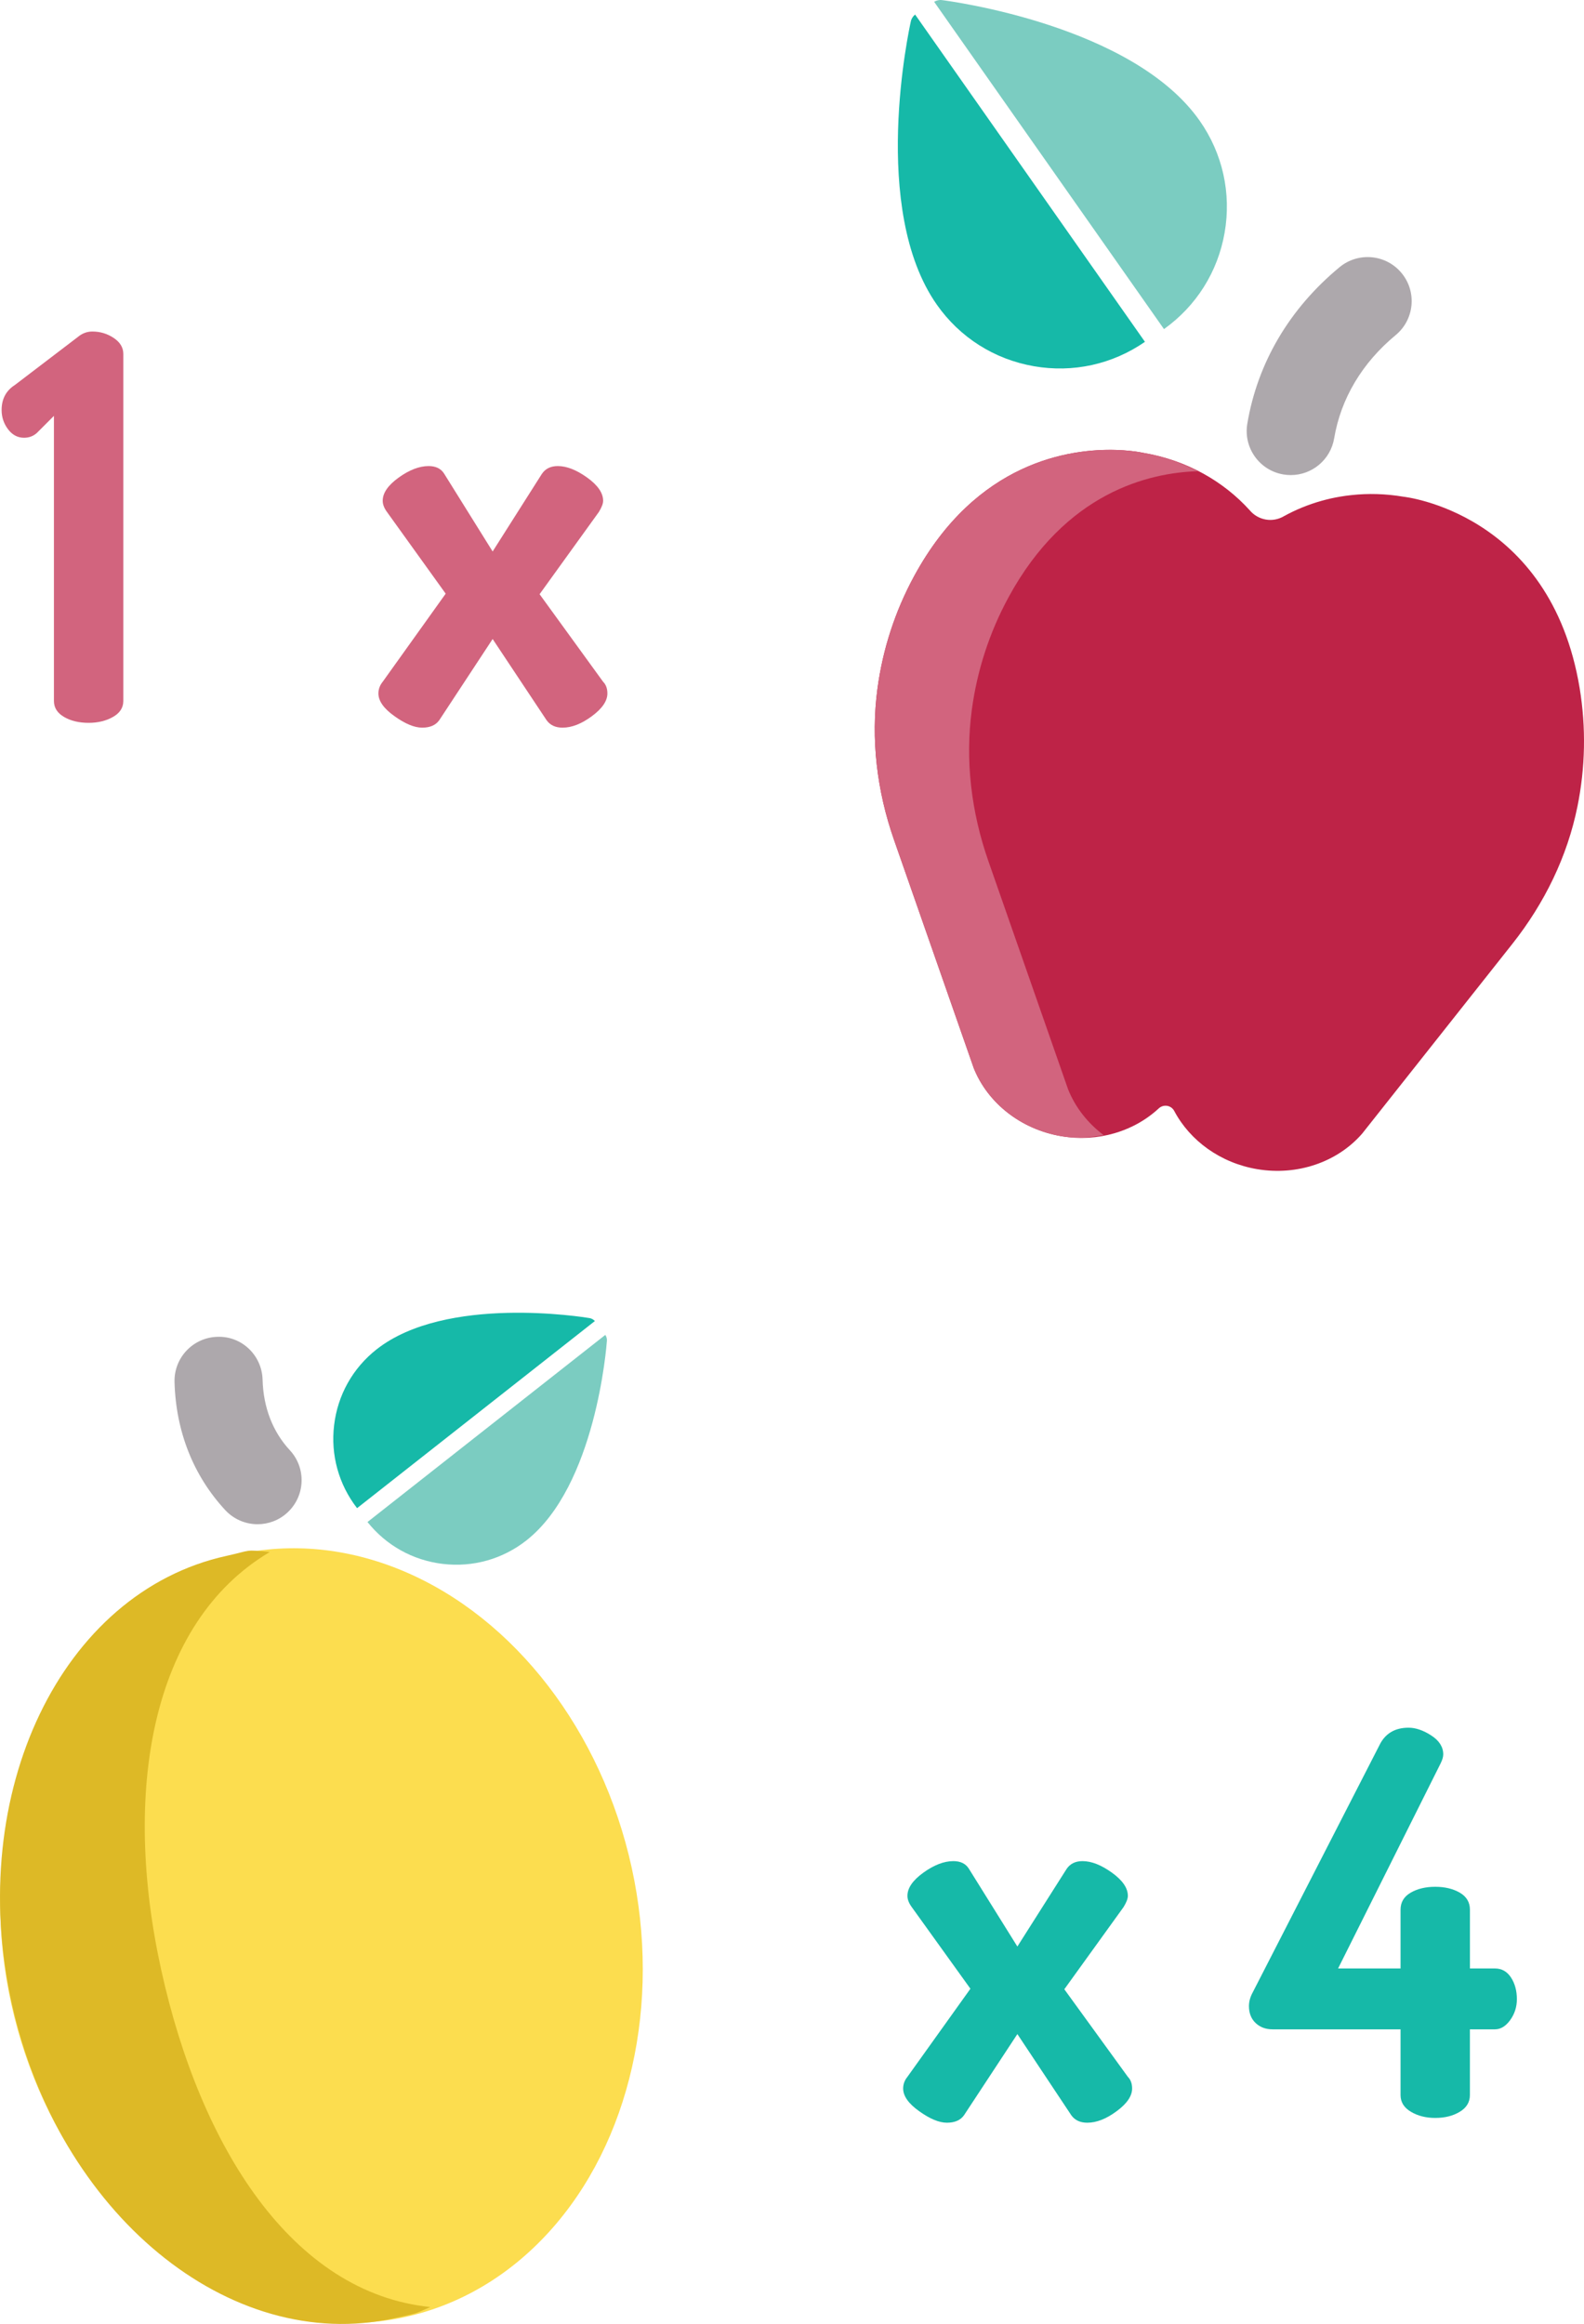
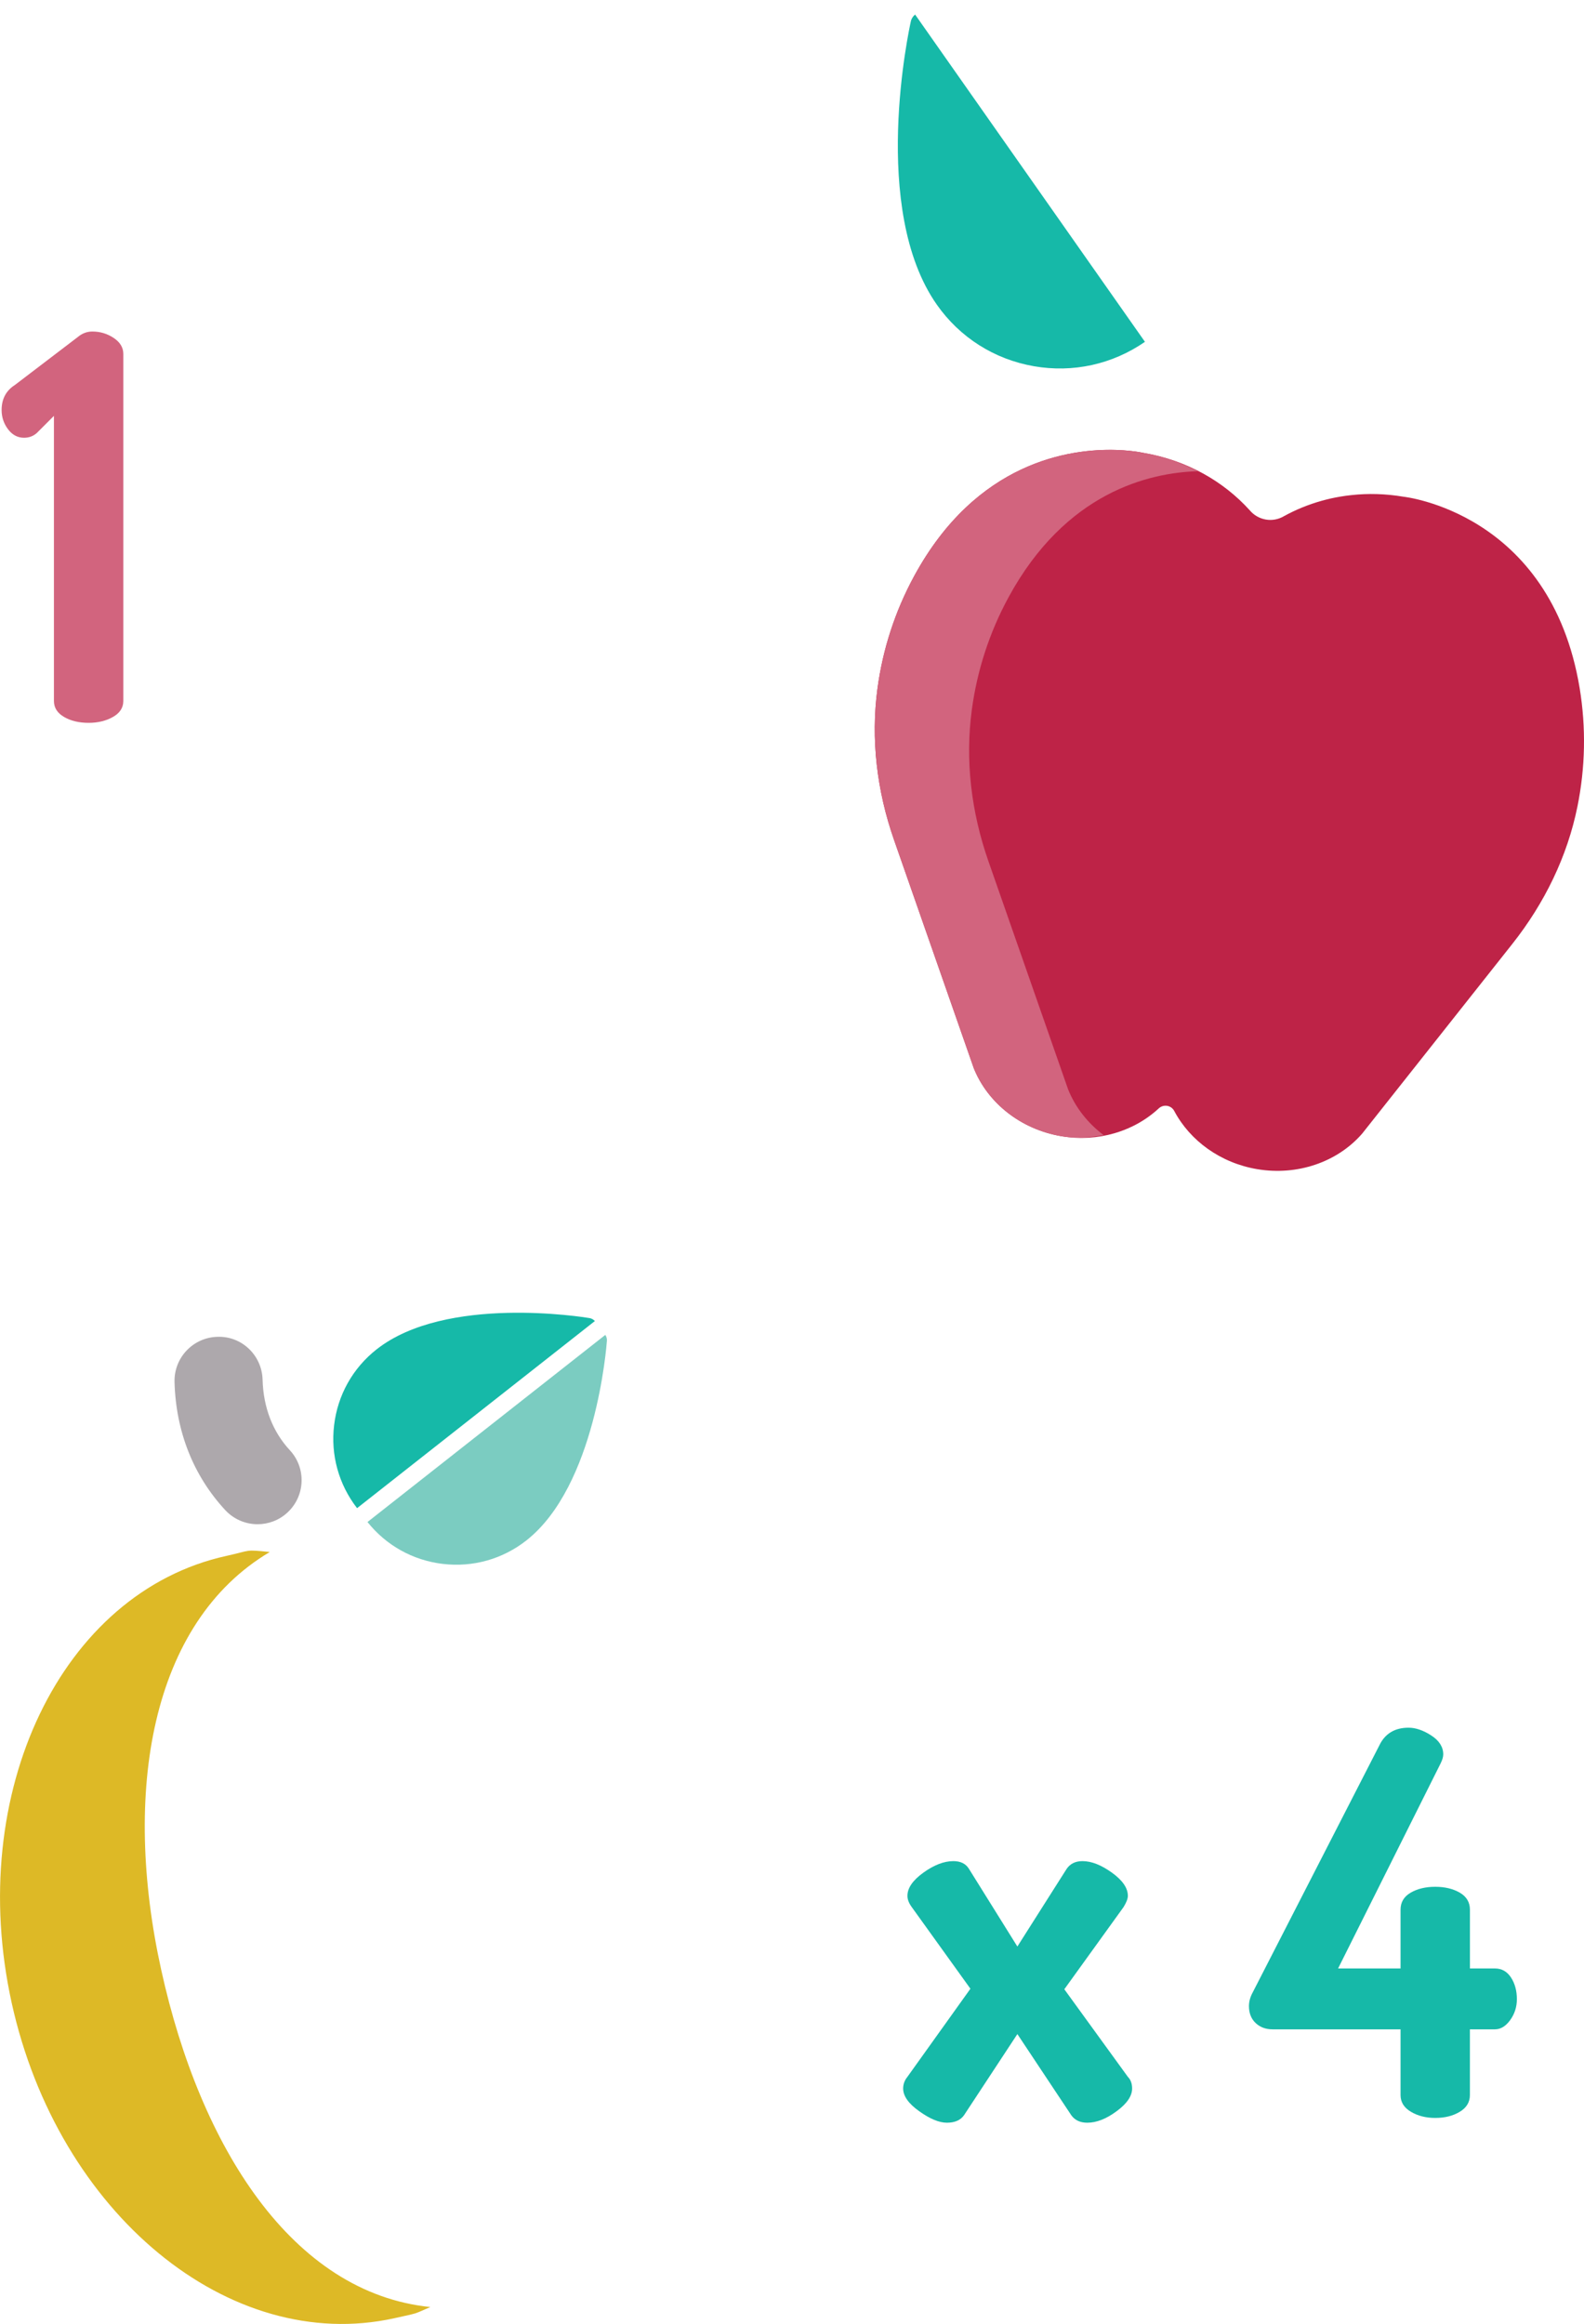
<svg xmlns="http://www.w3.org/2000/svg" version="1.1" id="Layer_1" x="0px" y="0px" viewBox="0 0 53.947 79.128" style="enable-background:new 0 0 53.947 79.128;" xml:space="preserve">
  <style type="text/css">
	.st0{fill:#16B9A8;}
	.st1{fill:#7BCCC1;}
	.st2{fill:#ADA8AC;}
	.st3{fill:#BE2347;}
	.st4{fill:#D2647E;}
	.st5{fill:#FCDD4F;}
	.st6{fill:#DDB926;}
</style>
  <g id="XMLID_4346_">
    <g id="XMLID_4347_">
      <path id="XMLID_4348_" class="st0" d="M31.166,0.495c-0.069,0.058-0.123,0.134-0.144,0.228c-0.058,0.259-1.4,6.399,0.885,9.652    c0.783,1.115,1.956,1.859,3.302,2.094c1.334,0.233,2.676-0.063,3.785-0.83L31.166,0.495z" />
-       <path id="XMLID_4351_" class="st1" d="M31.814,0.061c0.078-0.045,0.168-0.07,0.264-0.058c0.263,0.033,6.494,0.853,8.779,4.106    c0.783,1.115,1.085,2.471,0.85,3.817c-0.233,1.334-0.967,2.496-2.065,3.279L31.814,0.061z" />
      <g id="XMLID_4352_">
        <g id="XMLID_4353_">
-           <path class="st2" d="M43.961,16.176c-0.083,0-0.167-0.007-0.251-0.021c-0.817-0.137-1.368-0.911-1.23-1.728      c0.349-2.076,1.436-3.919,3.142-5.33c0.639-0.528,1.585-0.438,2.112,0.2c0.528,0.638,0.438,1.584-0.2,2.112      c-1.143,0.945-1.868,2.162-2.096,3.517C45.315,15.657,44.68,16.176,43.961,16.176z" />
          <path id="XMLID_4357_" class="st3" d="M53.725,27.455c-0.344,1.703-1.12,3.296-2.219,4.684l-5.113,6.458      c-0.424,0.488-0.978,0.849-1.596,1.058c-0.617,0.21-1.299,0.268-1.979,0.154c-1.249-0.21-2.288-0.966-2.826-1.981      c-0.104-0.197-0.364-0.24-0.527-0.089c-0.259,0.24-0.554,0.443-0.875,0.601c-0.201,0.099-0.412,0.181-0.631,0.245      c-0.569,0.166-1.188,0.207-1.812,0.101c-1.36-0.229-2.5-1.114-2.982-2.315l-2.717-7.776c-0.584-1.671-0.795-3.43-0.563-5.152      c0.179-1.331,0.596-2.626,1.251-3.83c2.119-3.897,5.302-4.339,6.869-4.293c0.366,0.011,0.643,0.048,0.799,0.074      c0.091,0.015,0.141,0.027,0.141,0.027c0.734,0.123,1.415,0.365,2.025,0.699c0.609,0.334,1.147,0.761,1.593,1.255      c0.145,0.173,0.341,0.279,0.549,0.315s0.429-0.002,0.622-0.118c0.399-0.219,0.827-0.394,1.277-0.52      c0.209-0.059,0.423-0.107,0.64-0.143c0.123-0.021,0.247-0.038,0.372-0.051c0.573-0.063,1.168-0.048,1.77,0.054      c0,0,5.01,0.519,6.006,6.517C54.021,24.778,53.991,26.139,53.725,27.455z" />
        </g>
        <path id="XMLID_4360_" class="st4" d="M36.378,37.094l-2.717-7.776c-0.584-1.671-0.795-3.43-0.563-5.152     c0.179-1.331,0.596-2.627,1.251-3.831c1.946-3.579,4.787-4.242,6.451-4.291c-0.568-0.29-1.187-0.512-1.857-0.624     c0,0-0.049-0.011-0.141-0.027c-0.155-0.026-0.433-0.063-0.798-0.074c-1.567-0.046-4.75,0.396-6.869,4.293     c-0.655,1.204-1.071,2.5-1.251,3.831c-0.232,1.722-0.021,3.481,0.563,5.152l2.717,7.776c0.482,1.201,1.623,2.086,2.982,2.315     c0.493,0.083,0.976,0.051,1.44-0.037C37.05,38.244,36.626,37.712,36.378,37.094z" />
      </g>
    </g>
    <g>
      <g>
        <path class="st4" d="M0.055,13.961c0-0.376,0.151-0.661,0.454-0.854l2.146-1.636c0.145-0.121,0.309-0.183,0.49-0.183     c0.267,0,0.509,0.073,0.728,0.219c0.218,0.146,0.327,0.327,0.327,0.545v11.815c0,0.23-0.118,0.412-0.354,0.545     c-0.236,0.134-0.513,0.2-0.827,0.2c-0.327,0-0.606-0.066-0.836-0.2c-0.23-0.133-0.346-0.314-0.346-0.545V14.16l-0.582,0.582     c-0.121,0.109-0.267,0.163-0.436,0.163c-0.219,0-0.4-0.097-0.546-0.29C0.127,14.421,0.055,14.203,0.055,13.961z" />
-         <path class="st4" d="M12.888,23.612c0-0.146,0.048-0.278,0.146-0.399l2.145-2.999l-1.999-2.781     c-0.098-0.134-0.146-0.261-0.146-0.382c0-0.267,0.182-0.53,0.545-0.791c0.363-0.261,0.703-0.391,1.019-0.391     c0.242,0,0.418,0.085,0.526,0.255l1.654,2.653l1.673-2.636c0.12-0.182,0.303-0.272,0.545-0.272c0.303,0,0.636,0.13,1,0.391     c0.363,0.261,0.545,0.524,0.545,0.791c0,0.097-0.049,0.225-0.146,0.382l-2.018,2.799l2.163,2.981     c0.097,0.097,0.146,0.23,0.146,0.399c0,0.255-0.176,0.513-0.527,0.772c-0.352,0.261-0.685,0.392-1,0.392     c-0.242,0-0.424-0.085-0.545-0.255l-1.836-2.763l-1.817,2.763c-0.121,0.17-0.315,0.255-0.582,0.255s-0.581-0.131-0.945-0.392     C13.069,24.125,12.888,23.867,12.888,23.612z" />
      </g>
    </g>
    <g>
      <path class="st0" d="M30.759,71.112c0-0.146,0.048-0.278,0.146-0.399l2.145-2.999l-1.999-2.781    c-0.098-0.134-0.146-0.261-0.146-0.382c0-0.267,0.182-0.53,0.545-0.791c0.363-0.261,0.703-0.391,1.019-0.391    c0.242,0,0.418,0.085,0.526,0.255l1.654,2.653l1.673-2.636c0.12-0.182,0.303-0.272,0.545-0.272c0.303,0,0.636,0.13,1,0.391    c0.363,0.261,0.545,0.524,0.545,0.791c0,0.097-0.049,0.225-0.146,0.382l-2.018,2.799l2.163,2.981    c0.097,0.097,0.146,0.23,0.146,0.399c0,0.255-0.176,0.513-0.527,0.772c-0.352,0.261-0.685,0.392-1,0.392    c-0.242,0-0.424-0.085-0.545-0.255l-1.836-2.763l-1.817,2.763c-0.121,0.17-0.315,0.255-0.582,0.255s-0.581-0.131-0.945-0.392    C30.94,71.625,30.759,71.367,30.759,71.112z" />
      <path class="st0" d="M42.536,68.307c0-0.156,0.043-0.313,0.128-0.468l4.308-8.401c0.193-0.408,0.527-0.612,1-0.612    c0.242,0,0.5,0.088,0.772,0.264s0.409,0.391,0.409,0.645c0,0.085-0.03,0.188-0.091,0.31l-3.49,6.979h2.127v-2    c0-0.254,0.114-0.447,0.345-0.581c0.23-0.133,0.509-0.2,0.836-0.2s0.606,0.067,0.837,0.2c0.229,0.134,0.345,0.327,0.345,0.581v2    h0.854c0.23,0,0.412,0.104,0.546,0.309c0.133,0.206,0.199,0.451,0.199,0.736c0,0.263-0.075,0.5-0.227,0.711    c-0.152,0.211-0.325,0.316-0.519,0.316h-0.854v2.239c0,0.24-0.115,0.431-0.345,0.569c-0.23,0.14-0.51,0.209-0.837,0.209    c-0.314,0-0.59-0.069-0.826-0.209c-0.236-0.139-0.354-0.329-0.354-0.569v-2.239h-4.363c-0.229,0-0.421-0.071-0.572-0.214    S42.536,68.547,42.536,68.307z" />
    </g>
    <g id="XMLID_4365_">
      <path id="XMLID_4366_" class="st0" d="M20.26,44.98c-0.047-0.05-0.107-0.087-0.178-0.1c-0.198-0.033-4.892-0.796-7.256,1.064    c-0.811,0.638-1.325,1.554-1.447,2.581c-0.122,1.017,0.157,2.019,0.782,2.826L20.26,44.98z" />
      <path id="XMLID_4369_" class="st1" d="M20.615,45.452c0.037,0.057,0.06,0.124,0.055,0.197c-0.015,0.2-0.379,4.942-2.743,6.801    c-0.811,0.638-1.822,0.921-2.849,0.799c-1.017-0.122-1.926-0.628-2.562-1.426L20.615,45.452z" />
-       <ellipse transform="matrix(0.977 -0.215 0.215 0.977 -13.919 3.901)" class="st5" cx="10.956" cy="65.876" rx="10.812" ry="13.289" />
      <path id="XMLID_4373_" class="st6" d="M5.491,67.074c-1.332-6.042-0.365-11.82,3.697-14.23c-0.875-0.089-0.602-0.06-1.483,0.134    c-5.615,1.237-8.886,8.051-7.307,15.218c1.58,7.167,7.412,11.975,13.027,10.738c0.881-0.194,0.65-0.134,1.231-0.382    C9.956,78.073,6.822,73.117,5.491,67.074z" />
      <path class="st2" d="M8.773,51.898c-0.403,0-0.804-0.161-1.1-0.479c-1.086-1.17-1.684-2.679-1.729-4.363    c-0.022-0.828,0.632-1.517,1.46-1.539c0.831-0.031,1.517,0.631,1.539,1.46c0.025,0.944,0.346,1.774,0.928,2.401    c0.564,0.607,0.529,1.556-0.079,2.12C9.505,51.765,9.139,51.898,8.773,51.898z" />
    </g>
  </g>
</svg>